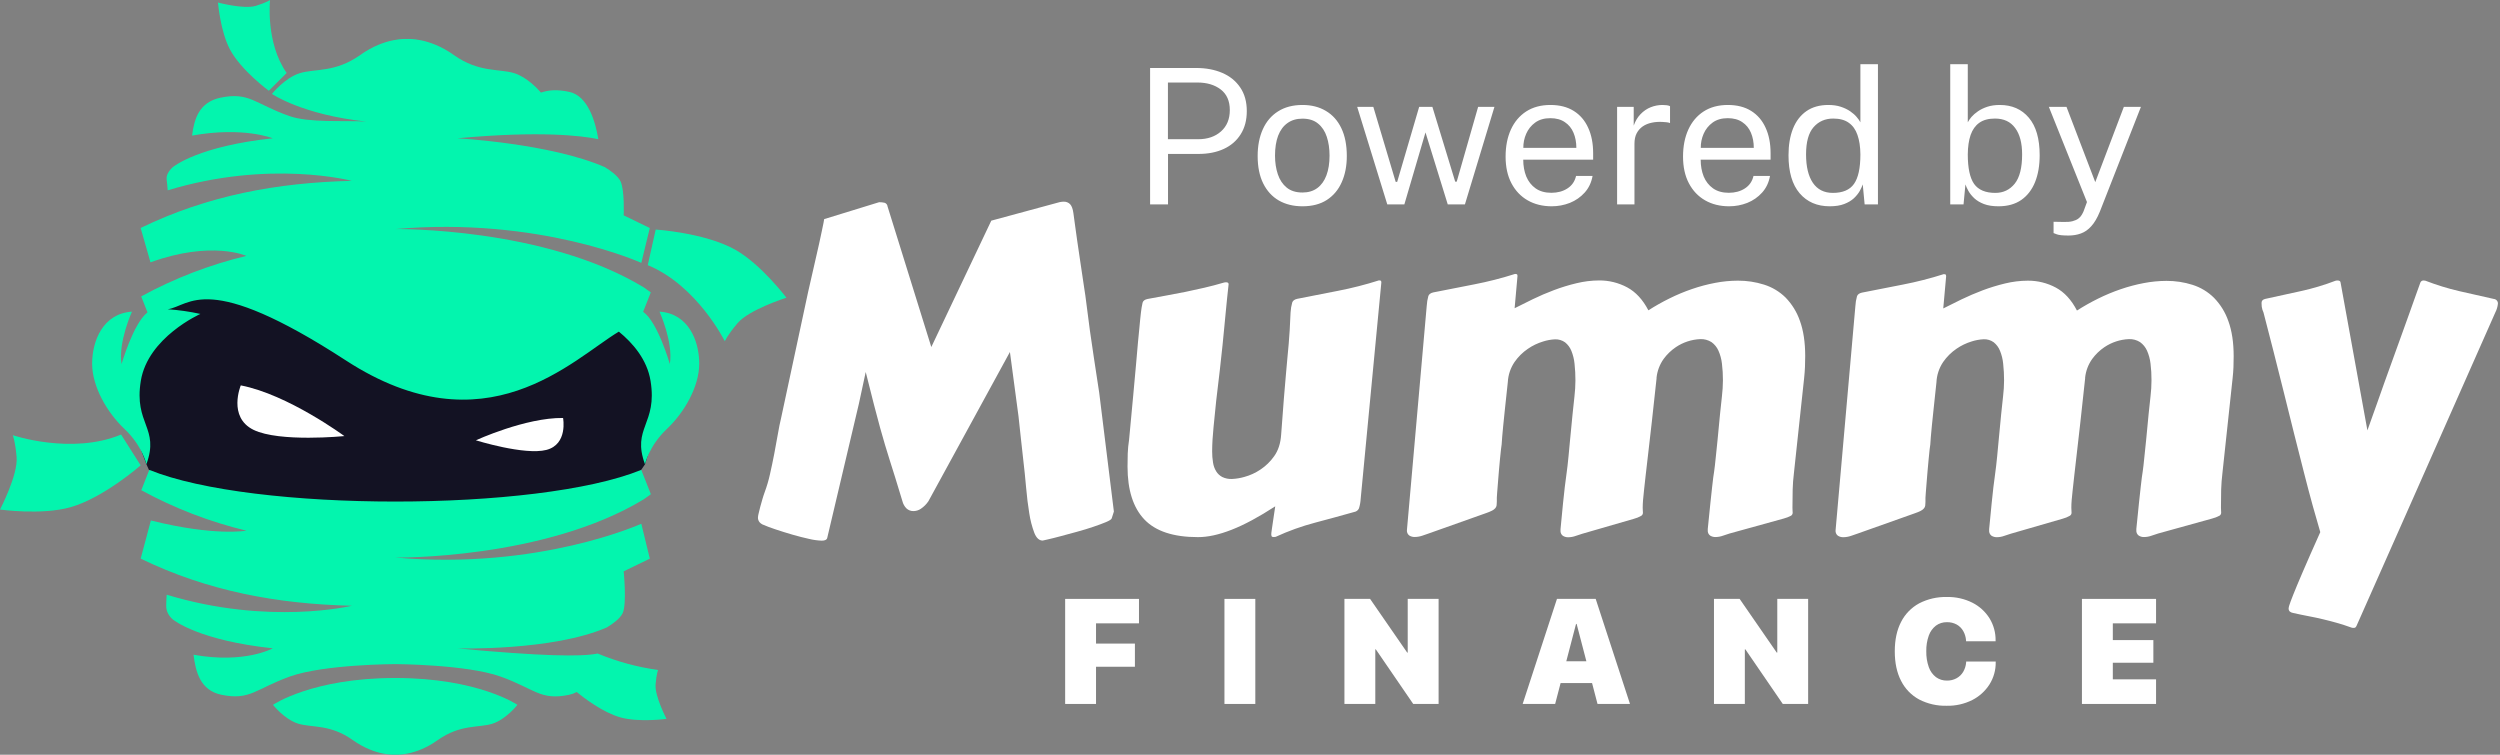
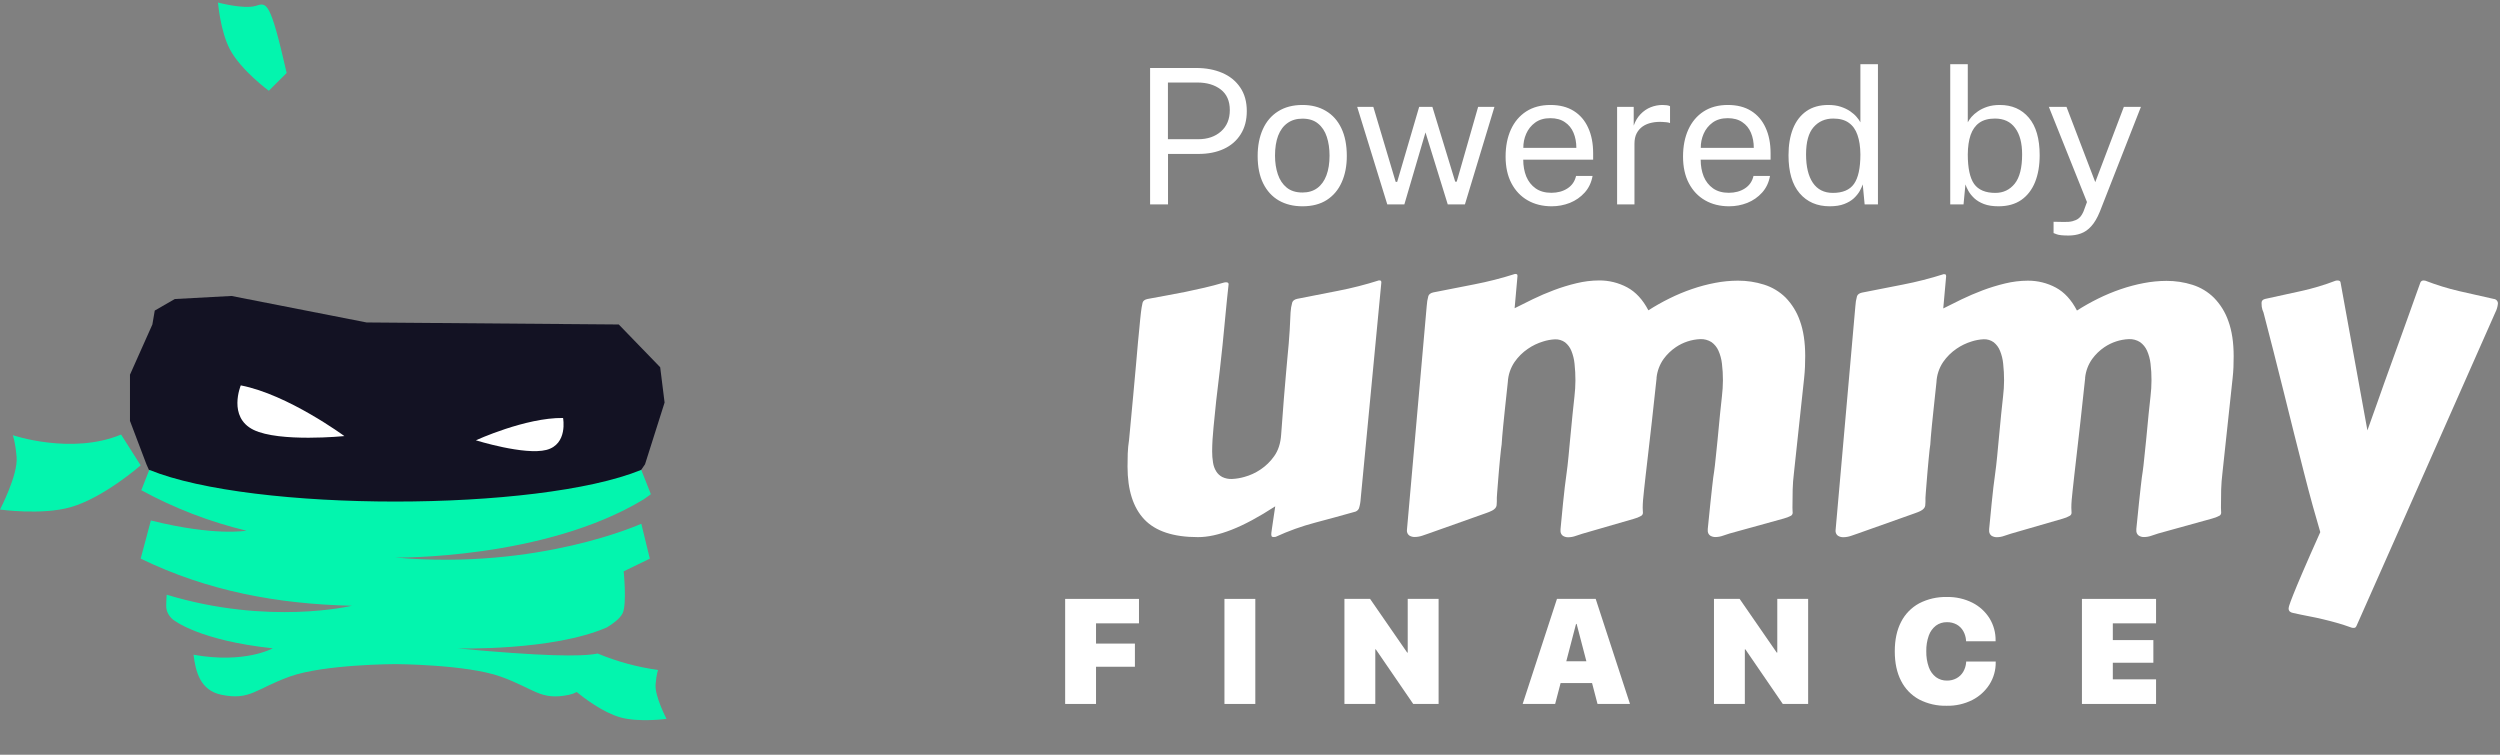
<svg xmlns="http://www.w3.org/2000/svg" width="159" height="48" viewBox="0 0 159 48" fill="none">
  <rect x="0" y="0" width="159" height="48" fill="#808080" stroke="none" />
  <path d="M9.312 29.527L9.562 30.087L16.837 32.705L32.64 32.338L40.412 30.675L40.779 29.884L41.024 29.527L42.268 25.602L41.988 23.357L39.354 20.637L23.314 20.508L14.721 18.823L11.116 19.018L9.842 19.752L9.691 20.637L8.266 23.832V26.769" fill="#131223" />
-   <path d="M17.361 44.828C17.361 44.828 18.086 45.748 18.958 46.022C19.829 46.295 20.99 46.038 22.44 47.07C23.891 48.102 25.136 47.996 25.136 47.996C25.136 47.996 26.379 48.109 27.83 47.077C29.282 46.045 30.442 46.303 31.313 46.029C32.184 45.754 32.909 44.828 32.909 44.828C32.909 44.828 30.423 43.12 25.134 43.12C19.845 43.12 17.361 44.828 17.361 44.828Z" fill="#03F5AE" />
-   <path d="M41.942 19.82C41.942 19.82 42.829 21.755 42.603 23.157C42.603 23.157 41.831 20.469 40.903 19.831L41.391 18.598L40.94 18.275C34.604 14.435 25.136 14.569 25.136 14.569C34.309 13.762 40.787 16.72 40.787 16.72L41.327 14.502L39.665 13.695C39.665 13.695 39.738 12.112 39.464 11.531C39.301 11.189 38.831 10.852 38.472 10.633C35.021 9.119 29.085 8.795 29.085 8.795C34.37 8.306 36.999 8.632 38.053 8.851C37.869 7.738 37.398 6.094 36.2 5.842C35.417 5.677 34.904 5.722 34.404 5.889C34.187 5.637 33.503 4.905 32.712 4.656C31.752 4.353 30.465 4.638 28.861 3.498C27.257 2.357 25.885 2.481 25.885 2.481C25.885 2.481 24.511 2.357 22.91 3.498C21.308 4.638 20.022 4.353 19.06 4.656C18.099 4.96 17.296 5.974 17.296 5.974C17.296 5.974 19.228 7.302 23.297 7.731C21.794 7.649 19.662 7.827 18.388 7.376C16.207 6.602 15.852 5.829 14.014 6.215C12.67 6.503 12.35 7.552 12.216 8.623C15.48 8.036 17.345 8.795 17.345 8.795C12.659 9.295 11.072 10.562 10.977 10.642C10.853 10.752 10.75 10.884 10.672 11.031C10.52 11.354 10.638 11.472 10.665 12.105C17.177 10.127 22.376 11.502 22.376 11.502C17.629 11.612 13.192 12.437 8.945 14.499L9.57 16.684C13.473 15.274 15.668 16.275 15.668 16.275C13.335 16.836 11.087 17.702 8.981 18.851L9.381 19.87C8.476 20.565 7.731 23.16 7.731 23.16C7.506 21.758 8.393 19.822 8.393 19.822C6.554 19.936 5.86 21.677 5.86 23.128C5.86 24.58 6.796 26.224 7.925 27.289C9.054 28.353 9.31 29.527 9.31 29.527C10.166 27.188 8.504 26.995 8.956 24.222C9.408 21.448 12.746 19.966 12.746 19.966C12.061 19.816 11.366 19.716 10.666 19.669C12.106 19.454 13.108 17.149 22.003 22.927C30.899 28.704 36.408 22.86 39.359 21.091C40.236 21.808 41.156 22.86 41.375 24.224C41.827 26.997 40.165 27.19 41.021 29.529C41.021 29.529 41.278 28.351 42.407 27.288C43.536 26.224 44.471 24.579 44.471 23.127C44.471 21.676 43.78 19.933 41.942 19.82Z" fill="#03F5AE" />
-   <path d="M46.748 15.875C44.838 14.805 41.703 14.599 41.703 14.599L41.198 16.863C44.35 18.164 46.099 21.705 46.099 21.705C46.099 21.705 46.239 21.343 46.915 20.546C47.651 19.682 50.016 18.935 50.016 18.935C50.016 18.935 48.403 16.799 46.748 15.875Z" fill="#03F5AE" />
  <path d="M41.695 43.529C41.751 42.843 41.854 42.61 41.854 42.61C40.533 42.429 39.242 42.078 38.012 41.565C36.956 41.784 34.374 41.729 29.085 41.239C29.085 41.239 35.159 41.414 38.61 39.896C38.969 39.677 39.439 39.34 39.602 38.997C39.876 38.416 39.666 36.337 39.666 36.337L41.328 35.53L40.787 33.309C40.787 33.309 34.309 36.268 25.14 35.461C25.14 35.461 34.611 35.595 40.945 31.754L41.396 31.432L40.783 29.884C34.205 32.571 16.075 32.571 9.496 29.884L8.986 31.176C11.091 32.325 13.339 33.191 15.672 33.751C15.672 33.751 13.666 34.122 9.596 33.101L8.948 35.528C13.196 37.591 17.633 38.415 22.38 38.526C22.38 38.526 17.111 39.801 10.6 37.823C10.573 38.458 10.523 38.674 10.674 38.995C10.751 39.143 10.854 39.275 10.979 39.386C11.075 39.465 12.66 40.73 17.347 41.233C17.347 41.233 15.57 42.228 12.309 41.641C12.442 42.713 12.728 43.902 14.073 44.185C15.912 44.569 16.267 43.801 18.444 43.024C20.621 42.246 25.136 42.237 25.136 42.237C25.136 42.237 29.652 42.253 31.828 43.027C34.004 43.801 34.359 44.575 36.199 44.188C36.366 44.153 36.528 44.093 36.679 44.013C37.117 44.372 38.336 45.31 39.448 45.623C40.648 45.961 42.389 45.719 42.389 45.719C42.389 45.719 41.634 44.274 41.695 43.529Z" fill="#03F5AE" />
  <path d="M7.701 27.638C4.553 28.947 0.812 27.678 0.812 27.678C0.812 27.678 0.969 28.03 1.056 29.075C1.152 30.208 0 32.408 0 32.408C0 32.408 2.648 32.776 4.474 32.261C6.586 31.667 8.945 29.596 8.945 29.596L7.701 27.638Z" fill="#03F5AE" />
-   <path d="M17.097 5.772L18.231 4.64C16.878 2.713 17.175 0 17.175 0C17.175 0 16.959 0.159 16.27 0.372C15.519 0.605 13.864 0.161 13.864 0.161C13.864 0.161 14.013 2.002 14.632 3.157C15.346 4.49 17.097 5.772 17.097 5.772Z" fill="#03F5AE" />
+   <path d="M17.097 5.772L18.231 4.64C17.175 0 16.959 0.159 16.27 0.372C15.519 0.605 13.864 0.161 13.864 0.161C13.864 0.161 14.013 2.002 14.632 3.157C15.346 4.49 17.097 5.772 17.097 5.772Z" fill="#03F5AE" />
  <path fill-rule="evenodd" clip-rule="evenodd" d="M15.314 24.51C15.314 24.51 14.473 26.526 16.12 27.336C17.766 28.146 21.904 27.735 21.904 27.735C21.904 27.735 18.317 25.091 15.314 24.51Z" fill="white" />
  <path fill-rule="evenodd" clip-rule="evenodd" d="M35.811 26.583C35.811 26.583 36.134 28.26 34.748 28.615C33.361 28.971 30.265 28.003 30.265 28.003C30.265 28.003 33.425 26.552 35.812 26.583H35.811Z" fill="white" />
-   <path d="M67.401 12.854C67.448 12.845 67.497 12.838 67.535 12.833C67.574 12.829 67.614 12.827 67.653 12.827C67.728 12.823 67.803 12.836 67.873 12.864C67.943 12.891 68.006 12.933 68.059 12.987C68.161 13.095 68.231 13.283 68.268 13.553C68.287 13.722 68.319 13.957 68.364 14.259C68.406 14.562 68.453 14.897 68.504 15.266C68.554 15.634 68.611 16.014 68.671 16.404C68.732 16.795 68.786 17.157 68.832 17.488C68.878 17.819 68.921 18.103 68.959 18.34C68.996 18.578 69.019 18.73 69.028 18.794C69.233 20.444 69.415 21.768 69.573 22.765C69.731 23.762 69.843 24.498 69.909 24.973L70.843 32.535L70.704 32.969C70.684 33.033 70.563 33.112 70.34 33.206C70.116 33.302 69.845 33.398 69.53 33.506C69.214 33.615 68.867 33.718 68.495 33.821C68.122 33.924 67.777 34.013 67.461 34.101C67.145 34.188 66.875 34.252 66.656 34.303C66.438 34.354 66.323 34.38 66.315 34.38C66.091 34.38 65.914 34.217 65.783 33.891C65.632 33.488 65.525 33.069 65.461 32.643C65.378 32.14 65.311 31.59 65.259 30.993C65.207 30.396 65.148 29.824 65.083 29.278C65.028 28.822 64.976 28.361 64.93 27.895C64.883 27.429 64.834 26.953 64.776 26.469L64.231 22.387L59.047 31.878C58.92 32.068 58.757 32.231 58.567 32.358C58.434 32.448 58.279 32.499 58.119 32.505C58.031 32.51 57.943 32.496 57.86 32.465C57.777 32.434 57.702 32.386 57.639 32.324C57.52 32.198 57.436 32.044 57.394 31.876C57.218 31.289 57.066 30.793 56.94 30.388C56.814 29.983 56.697 29.613 56.59 29.278C56.482 28.942 56.382 28.616 56.289 28.3C56.197 27.983 56.092 27.617 55.974 27.203C55.858 26.788 55.728 26.299 55.584 25.735C55.44 25.171 55.265 24.479 55.06 23.659L54.626 25.675L52.61 34.219C52.582 34.33 52.466 34.386 52.261 34.386C51.99 34.376 51.721 34.338 51.457 34.274C51.117 34.199 50.763 34.109 50.394 34.002C50.026 33.895 49.667 33.783 49.318 33.666C49.036 33.575 48.759 33.471 48.487 33.352C48.421 33.319 48.362 33.273 48.312 33.218C48.274 33.173 48.245 33.121 48.227 33.065C48.208 33.008 48.202 32.949 48.207 32.89C48.214 32.81 48.228 32.731 48.249 32.653C48.277 32.532 48.312 32.39 48.354 32.227C48.395 32.064 48.443 31.898 48.494 31.73C48.545 31.564 48.59 31.414 48.641 31.283C48.776 30.918 48.885 30.545 48.969 30.165C49.067 29.735 49.158 29.302 49.242 28.865C49.325 28.426 49.403 28.008 49.472 27.607C49.541 27.205 49.609 26.87 49.675 26.601L51.395 18.577L51.911 16.313C51.975 16.024 52.039 15.743 52.103 15.467C52.164 15.192 52.217 14.943 52.263 14.719C52.309 14.494 52.348 14.314 52.376 14.174C52.404 14.035 52.417 13.956 52.417 13.936L55.912 12.86C56.027 12.859 56.142 12.87 56.255 12.895C56.306 12.909 56.352 12.939 56.387 12.981C56.421 13.022 56.442 13.073 56.447 13.126L59.231 22.072L63.046 14.034L67.401 12.854Z" fill="white" />
  <path d="M86.542 31.697C86.531 31.912 86.494 32.126 86.43 32.332C86.403 32.394 86.36 32.447 86.307 32.487C86.253 32.527 86.19 32.553 86.123 32.563C85.33 32.787 84.503 33.013 83.642 33.241C82.781 33.468 81.941 33.77 81.133 34.143C81.092 34.153 81.049 34.157 81.007 34.156C80.932 34.156 80.888 34.138 80.874 34.1C80.86 34.06 80.853 34.017 80.853 33.975C80.853 33.956 80.853 33.924 80.86 33.879C80.867 33.834 80.876 33.746 80.895 33.62C80.915 33.495 80.94 33.32 80.972 33.096C81.005 32.873 81.049 32.574 81.105 32.202C80.062 32.881 79.137 33.378 78.33 33.693C77.523 34.009 76.808 34.165 76.184 34.161C74.627 34.161 73.493 33.786 72.78 33.036C72.068 32.286 71.712 31.166 71.711 29.676C71.711 29.407 71.715 29.13 71.724 28.845C71.735 28.552 71.763 28.261 71.809 27.971C71.911 26.871 72 25.928 72.074 25.14C72.148 24.353 72.209 23.685 72.256 23.134C72.302 22.585 72.342 22.136 72.374 21.785C72.407 21.436 72.436 21.145 72.459 20.912C72.482 20.679 72.501 20.486 72.514 20.336C72.528 20.186 72.545 20.031 72.563 19.882C72.586 19.67 72.621 19.46 72.668 19.252C72.701 19.131 72.805 19.053 72.983 19.015C73.421 18.931 73.837 18.854 74.231 18.785C74.625 18.716 75.016 18.641 75.405 18.561C75.789 18.481 76.183 18.395 76.586 18.302C76.99 18.209 77.414 18.098 77.858 17.967C77.877 17.967 77.896 17.964 77.914 17.959C77.932 17.955 77.951 17.953 77.97 17.953C78.082 17.953 78.138 17.99 78.138 18.065V18.093C78.1 18.409 78.068 18.708 78.042 18.987C78.015 19.267 77.988 19.553 77.958 19.846C77.931 20.14 77.9 20.455 77.867 20.79C77.834 21.125 77.796 21.511 77.754 21.947C77.708 22.389 77.651 22.9 77.587 23.483C77.522 24.065 77.442 24.731 77.349 25.498C77.293 26.058 77.237 26.615 77.181 27.169C77.124 27.723 77.095 28.234 77.093 28.702C77.091 28.943 77.11 29.184 77.149 29.422C77.178 29.62 77.247 29.81 77.352 29.981C77.446 30.132 77.578 30.255 77.735 30.337C77.927 30.429 78.138 30.472 78.351 30.463C78.621 30.451 78.888 30.407 79.147 30.331C79.505 30.233 79.845 30.078 80.153 29.872C80.501 29.642 80.802 29.349 81.041 29.008C81.297 28.649 81.444 28.195 81.481 27.645C81.545 26.722 81.603 25.951 81.656 25.331C81.708 24.712 81.753 24.19 81.789 23.766C81.826 23.341 81.858 22.985 81.885 22.697C81.913 22.409 81.938 22.13 81.962 21.865C81.986 21.6 82.006 21.315 82.024 21.012C82.043 20.709 82.062 20.329 82.08 19.873C82.092 19.658 82.127 19.445 82.186 19.237C82.227 19.121 82.331 19.044 82.5 19.006C83.347 18.839 84.214 18.669 85.1 18.496C85.979 18.325 86.847 18.104 87.7 17.832C87.774 17.832 87.819 17.844 87.832 17.867C87.848 17.899 87.855 17.936 87.853 17.972L86.542 31.697Z" fill="white" />
  <path d="M109.998 33.932C109.895 33.961 109.76 34.005 109.592 34.066C109.435 34.124 109.27 34.155 109.103 34.156C108.982 34.159 108.863 34.125 108.76 34.06C108.709 34.021 108.669 33.97 108.643 33.911C108.618 33.852 108.607 33.788 108.614 33.724V33.641C108.678 32.96 108.734 32.408 108.782 31.984C108.828 31.559 108.865 31.216 108.893 30.957C108.921 30.697 108.944 30.498 108.963 30.362C108.982 30.227 109 30.101 109.019 29.985C109.037 29.869 109.054 29.74 109.068 29.601C109.081 29.462 109.103 29.264 109.131 29.008C109.159 28.752 109.193 28.411 109.236 27.988C109.278 27.564 109.332 27.006 109.396 26.317C109.433 25.944 109.473 25.574 109.515 25.206C109.555 24.869 109.576 24.531 109.578 24.192C109.58 23.835 109.559 23.477 109.515 23.123C109.483 22.838 109.408 22.56 109.291 22.298C109.195 22.083 109.044 21.897 108.852 21.759C108.639 21.624 108.39 21.557 108.138 21.568C107.584 21.591 107.047 21.768 106.587 22.077C106.284 22.282 106.019 22.537 105.804 22.832C105.557 23.181 105.403 23.588 105.357 24.014V24.069C105.245 25.131 105.145 26.052 105.056 26.83C104.967 27.608 104.89 28.276 104.826 28.835C104.762 29.395 104.708 29.861 104.664 30.234C104.623 30.606 104.588 30.921 104.56 31.177C104.532 31.434 104.511 31.645 104.497 31.813C104.484 31.981 104.476 32.139 104.476 32.288C104.476 32.363 104.476 32.426 104.483 32.48C104.49 32.534 104.49 32.576 104.49 32.612C104.49 32.651 104.48 32.688 104.462 32.722C104.444 32.755 104.417 32.784 104.385 32.804C104.238 32.889 104.081 32.954 103.917 32.996L100.632 33.947C100.53 33.976 100.395 34.02 100.227 34.08C100.07 34.138 99.905 34.169 99.738 34.17C99.617 34.173 99.498 34.14 99.395 34.075C99.344 34.036 99.304 33.984 99.278 33.926C99.252 33.867 99.242 33.802 99.249 33.739V33.655C99.313 32.975 99.366 32.422 99.409 31.998C99.451 31.574 99.489 31.23 99.521 30.971C99.554 30.712 99.579 30.512 99.598 30.377C99.617 30.241 99.632 30.116 99.647 30C99.661 29.883 99.677 29.755 99.696 29.616C99.715 29.476 99.735 29.279 99.758 29.022C99.781 28.766 99.815 28.425 99.854 28.002C99.894 27.579 99.95 27.021 100.016 26.332C100.052 25.959 100.092 25.588 100.135 25.22C100.174 24.884 100.195 24.545 100.197 24.206C100.199 23.849 100.18 23.492 100.141 23.137C100.114 22.854 100.045 22.576 99.939 22.312C99.854 22.102 99.717 21.917 99.54 21.774C99.354 21.64 99.127 21.572 98.897 21.582C98.638 21.594 98.382 21.641 98.135 21.721C97.793 21.825 97.469 21.98 97.175 22.183C96.841 22.409 96.551 22.696 96.322 23.029C96.067 23.407 95.92 23.847 95.897 24.302C95.822 24.992 95.761 25.558 95.715 26C95.668 26.443 95.632 26.807 95.603 27.091C95.574 27.375 95.554 27.604 95.54 27.775C95.527 27.947 95.514 28.108 95.506 28.255C95.496 28.293 95.482 28.398 95.464 28.57C95.445 28.742 95.423 28.948 95.4 29.186C95.377 29.424 95.354 29.679 95.33 29.953C95.306 30.228 95.286 30.484 95.268 30.721C95.249 30.959 95.232 31.164 95.219 31.336C95.205 31.508 95.198 31.613 95.198 31.651V31.902C95.198 31.982 95.194 32.061 95.184 32.14C95.174 32.208 95.145 32.27 95.1 32.322C95.043 32.385 94.974 32.438 94.897 32.475C94.778 32.535 94.654 32.587 94.527 32.629L90.865 33.929C90.762 33.966 90.627 34.013 90.46 34.069C90.302 34.123 90.136 34.151 89.97 34.152C89.849 34.155 89.729 34.121 89.627 34.056C89.576 34.017 89.536 33.966 89.51 33.907C89.484 33.849 89.474 33.784 89.48 33.72L90.739 19.462C90.751 19.247 90.786 19.034 90.843 18.827C90.886 18.711 90.99 18.635 91.158 18.597C92.006 18.429 92.873 18.259 93.758 18.086C94.637 17.916 95.505 17.694 96.358 17.422C96.432 17.422 96.476 17.434 96.491 17.457C96.507 17.489 96.514 17.526 96.512 17.562L96.33 19.603C96.675 19.426 97.061 19.234 97.49 19.027C97.919 18.819 98.367 18.627 98.834 18.451C99.304 18.274 99.785 18.127 100.274 18.011C100.743 17.897 101.224 17.838 101.707 17.836C102.328 17.831 102.941 17.983 103.489 18.276C104.034 18.57 104.483 19.057 104.837 19.737C105.268 19.461 105.714 19.209 106.173 18.983C106.639 18.751 107.12 18.55 107.612 18.382C108.094 18.215 108.587 18.085 109.087 17.99C109.561 17.898 110.043 17.852 110.527 17.85C111.091 17.847 111.652 17.931 112.19 18.101C112.705 18.262 113.174 18.542 113.559 18.92C113.971 19.343 114.283 19.851 114.475 20.409C114.698 21.019 114.81 21.763 114.811 22.639C114.811 22.862 114.806 23.093 114.797 23.331C114.787 23.569 114.768 23.814 114.741 24.064L114.098 30.047C114.05 30.438 114.022 30.799 114.014 31.13C114.006 31.461 114.001 31.845 114 32.282C114 32.357 114 32.42 114.006 32.474C114.013 32.528 114.014 32.57 114.014 32.607C114.015 32.645 114.005 32.683 113.987 32.716C113.969 32.75 113.942 32.778 113.91 32.799C113.761 32.877 113.604 32.938 113.441 32.98L109.998 33.932Z" fill="white" />
  <path d="M137.255 33.932C137.152 33.961 137.018 34.005 136.85 34.066C136.693 34.124 136.527 34.155 136.36 34.156C136.239 34.159 136.12 34.126 136.018 34.06C135.967 34.021 135.927 33.97 135.901 33.911C135.875 33.852 135.865 33.788 135.871 33.724V33.641C135.935 32.96 135.991 32.408 136.039 31.984C136.086 31.559 136.123 31.216 136.151 30.957C136.179 30.697 136.202 30.498 136.221 30.362C136.24 30.227 136.257 30.101 136.277 29.985C136.296 29.869 136.311 29.74 136.326 29.601C136.34 29.462 136.36 29.264 136.388 29.008C136.416 28.752 136.451 28.411 136.494 27.988C136.536 27.564 136.59 27.006 136.654 26.317C136.692 25.944 136.731 25.574 136.773 25.206C136.813 24.869 136.834 24.531 136.835 24.192C136.838 23.835 136.817 23.477 136.773 23.123C136.741 22.838 136.665 22.56 136.549 22.298C136.452 22.083 136.3 21.897 136.109 21.759C135.897 21.624 135.648 21.557 135.396 21.568C134.842 21.591 134.305 21.768 133.844 22.077C133.541 22.281 133.277 22.537 133.062 22.832C132.814 23.181 132.66 23.588 132.614 24.014V24.069C132.502 25.131 132.402 26.052 132.314 26.83C132.226 27.608 132.15 28.275 132.086 28.83C132.022 29.39 131.969 29.857 131.926 30.229C131.883 30.601 131.848 30.916 131.822 31.173C131.794 31.429 131.773 31.64 131.758 31.808C131.744 31.976 131.737 32.135 131.737 32.283C131.737 32.358 131.737 32.422 131.745 32.475C131.752 32.529 131.751 32.571 131.751 32.608C131.751 32.646 131.742 32.684 131.724 32.717C131.705 32.751 131.679 32.779 131.647 32.8C131.5 32.885 131.343 32.949 131.178 32.992L127.894 33.942C127.791 33.971 127.656 34.015 127.488 34.075C127.332 34.134 127.166 34.164 126.999 34.166C126.878 34.168 126.758 34.135 126.656 34.07C126.605 34.031 126.565 33.979 126.54 33.921C126.514 33.862 126.504 33.797 126.51 33.734V33.65C126.574 32.97 126.628 32.418 126.671 31.993C126.713 31.569 126.749 31.225 126.782 30.966C126.815 30.707 126.84 30.507 126.86 30.372C126.879 30.237 126.894 30.111 126.908 29.995C126.921 29.879 126.938 29.75 126.957 29.611C126.975 29.472 126.997 29.274 127.02 29.018C127.043 28.761 127.076 28.421 127.116 27.997C127.156 27.574 127.212 27.016 127.276 26.327C127.314 25.954 127.354 25.583 127.395 25.215C127.436 24.879 127.457 24.54 127.459 24.202C127.46 23.844 127.441 23.487 127.402 23.132C127.375 22.849 127.307 22.571 127.199 22.308C127.115 22.097 126.978 21.912 126.801 21.769C126.615 21.634 126.388 21.567 126.158 21.577C125.899 21.59 125.643 21.636 125.397 21.716C125.055 21.82 124.731 21.976 124.437 22.178C124.103 22.405 123.814 22.692 123.584 23.024C123.326 23.407 123.178 23.855 123.158 24.317C123.083 25.006 123.023 25.572 122.977 26.015C122.931 26.458 122.893 26.821 122.864 27.105C122.837 27.39 122.816 27.618 122.801 27.79C122.788 27.963 122.776 28.123 122.767 28.27C122.757 28.307 122.744 28.413 122.724 28.585C122.705 28.756 122.685 28.962 122.662 29.2C122.639 29.438 122.615 29.693 122.592 29.968C122.569 30.242 122.548 30.499 122.529 30.736C122.511 30.973 122.494 31.178 122.48 31.35C122.467 31.522 122.459 31.628 122.459 31.665V31.916C122.46 31.996 122.455 32.076 122.445 32.155C122.435 32.222 122.406 32.285 122.361 32.336C122.304 32.4 122.236 32.452 122.159 32.49C122.039 32.549 121.915 32.601 121.788 32.643L118.126 33.943C118.024 33.98 117.888 34.027 117.72 34.083C117.563 34.137 117.398 34.165 117.232 34.167C117.11 34.169 116.991 34.136 116.889 34.071C116.838 34.032 116.797 33.981 116.772 33.922C116.746 33.863 116.736 33.798 116.742 33.735L118.001 19.477C118.012 19.262 118.047 19.049 118.105 18.841C118.147 18.725 118.252 18.648 118.419 18.611C119.268 18.443 120.134 18.273 121.019 18.1C121.898 17.93 122.766 17.708 123.619 17.436C123.694 17.436 123.738 17.448 123.752 17.472C123.768 17.504 123.775 17.54 123.774 17.576L123.591 19.617C123.935 19.44 124.322 19.248 124.752 19.041C125.181 18.834 125.629 18.642 126.096 18.465C126.566 18.288 127.047 18.142 127.535 18.025C128.004 17.912 128.485 17.853 128.968 17.851C129.589 17.846 130.202 17.997 130.75 18.29C131.296 18.584 131.743 19.071 132.094 19.751C132.525 19.475 132.971 19.223 133.429 18.997C133.896 18.765 134.377 18.565 134.869 18.396C135.351 18.23 135.844 18.099 136.345 18.004C136.819 17.913 137.301 17.866 137.785 17.864C138.349 17.861 138.909 17.946 139.447 18.116C139.96 18.279 140.428 18.561 140.81 18.94C141.222 19.363 141.535 19.871 141.726 20.429C141.949 21.04 142.061 21.783 142.061 22.659C142.061 22.882 142.057 23.113 142.048 23.351C142.038 23.588 142.02 23.831 141.991 24.084L141.351 30.046C141.304 30.437 141.276 30.799 141.266 31.129C141.257 31.46 141.252 31.844 141.253 32.281C141.253 32.356 141.253 32.419 141.26 32.473C141.266 32.527 141.266 32.569 141.266 32.606C141.267 32.644 141.258 32.682 141.239 32.716C141.221 32.749 141.194 32.778 141.162 32.798C141.013 32.877 140.856 32.938 140.693 32.979L137.255 33.932Z" fill="white" />
  <path d="M149.876 39.803C149.86 39.838 149.839 39.871 149.813 39.899C149.78 39.925 149.737 39.938 149.694 39.934C149.652 39.935 149.61 39.931 149.569 39.92C149.233 39.798 148.916 39.697 148.618 39.612C148.321 39.528 148.024 39.452 147.73 39.382C147.437 39.312 147.136 39.246 146.829 39.19C146.522 39.133 146.195 39.062 145.851 38.987C145.772 38.975 145.697 38.944 145.634 38.896C145.606 38.868 145.584 38.834 145.571 38.797C145.557 38.76 145.553 38.72 145.557 38.68C145.566 38.611 145.583 38.543 145.606 38.478C145.639 38.37 145.719 38.151 145.851 37.82C145.982 37.489 146.181 37.01 146.452 36.38C146.722 35.75 147.094 34.906 147.57 33.843C147.43 33.377 147.27 32.818 147.09 32.166C146.91 31.514 146.722 30.801 146.525 30.027C146.324 29.254 146.116 28.437 145.903 27.575C145.689 26.713 145.472 25.841 145.253 24.961C145.034 24.08 144.815 23.208 144.595 22.347C144.376 21.486 144.164 20.663 143.96 19.88C143.904 19.763 143.866 19.638 143.847 19.509C143.838 19.413 143.834 19.33 143.834 19.265C143.834 19.134 143.908 19.051 144.058 19.013C144.784 18.855 145.539 18.69 146.322 18.517C147.079 18.352 147.822 18.13 148.544 17.853C148.585 17.842 148.628 17.838 148.67 17.839C148.791 17.839 148.856 17.885 148.862 17.978L150.567 27.372C150.605 27.259 150.677 27.057 150.784 26.764C150.891 26.471 151.016 26.119 151.161 25.708C151.306 25.297 151.466 24.845 151.641 24.351C151.816 23.857 151.997 23.354 152.185 22.842C152.372 22.33 152.556 21.82 152.738 21.311C152.921 20.802 153.091 20.329 153.248 19.892C153.407 19.455 153.544 19.068 153.661 18.733C153.777 18.397 153.867 18.145 153.933 17.977C153.948 17.934 153.976 17.897 154.014 17.872C154.052 17.847 154.097 17.835 154.143 17.838C154.161 17.837 154.18 17.839 154.198 17.845C154.216 17.851 154.235 17.853 154.254 17.852C154.955 18.123 155.675 18.345 156.407 18.516C157.144 18.689 157.875 18.854 158.602 19.012C158.677 19.018 158.748 19.053 158.798 19.111C158.848 19.168 158.873 19.243 158.867 19.319C158.846 19.515 158.79 19.704 158.699 19.879L152.94 32.892L149.876 39.803Z" fill="white" />
  <path d="M67.744 38.09H72.439V39.645H69.707V40.932H72.18V42.405H69.707V44.771H67.744V38.09Z" fill="white" />
  <path d="M77.875 38.09H79.838V44.771H77.875V38.09Z" fill="white" />
  <path d="M85.506 38.09H87.138L90.017 42.257L88.73 41.506H89.531V38.09H91.495V44.771H89.881L86.987 40.547L88.269 41.298H87.469V44.771H85.506V38.09Z" fill="white" />
  <path d="M99.023 38.09H100.875V39.682H100.236L98.908 44.77H96.842L99.023 38.09ZM98.621 42.058H101.889L102.297 43.442H98.213L98.621 42.058ZM100.274 39.682V38.09H101.486L103.667 44.771H101.602L100.274 39.682Z" fill="white" />
  <path d="M109.009 38.09H110.641L113.52 42.257L112.233 41.506H113.035V38.09H114.998V44.771H113.385L110.491 40.547L111.773 41.298H110.972V44.771H109.009V38.09Z" fill="white" />
  <path d="M122.052 44.484C121.56 44.216 121.161 43.804 120.909 43.303C120.642 42.788 120.508 42.163 120.508 41.429V41.424C120.508 40.689 120.642 40.064 120.911 39.55C121.165 39.051 121.565 38.642 122.057 38.374C122.601 38.093 123.207 37.954 123.819 37.969C124.384 37.956 124.945 38.081 125.45 38.335C125.896 38.561 126.271 38.905 126.536 39.328C126.796 39.754 126.929 40.245 126.92 40.743V40.785H125.041V40.729C125.026 40.52 124.965 40.316 124.862 40.134C124.764 39.962 124.622 39.82 124.45 39.722C124.258 39.617 124.041 39.565 123.822 39.571C123.573 39.566 123.328 39.642 123.126 39.789C122.918 39.951 122.76 40.17 122.672 40.419C122.558 40.74 122.504 41.079 122.512 41.419C122.504 41.763 122.558 42.106 122.672 42.431C122.759 42.683 122.918 42.904 123.128 43.067C123.331 43.214 123.577 43.291 123.827 43.285C124.037 43.289 124.244 43.24 124.429 43.141C124.605 43.047 124.752 42.907 124.855 42.736C124.966 42.55 125.032 42.339 125.047 42.123V42.072H126.927V42.123C126.934 42.62 126.796 43.109 126.531 43.53C126.261 43.952 125.883 44.295 125.436 44.522C124.933 44.774 124.377 44.899 123.815 44.887C123.203 44.904 122.596 44.765 122.052 44.484Z" fill="white" />
  <path d="M132.411 38.09H137.125V39.645H134.375V40.71H136.954V42.15H134.375V43.206H137.125V44.771H132.411V38.09Z" fill="white" />
  <path d="M73.146 13V4.324H76.08C76.7 4.324 77.252 4.428 77.736 4.636C78.22 4.844 78.6 5.152 78.876 5.56C79.156 5.968 79.296 6.47 79.296 7.066C79.296 7.642 79.166 8.134 78.906 8.542C78.65 8.95 78.292 9.26 77.832 9.472C77.372 9.684 76.838 9.79 76.23 9.79H74.286V13H73.146ZM74.28 8.854H76.206C76.802 8.854 77.286 8.688 77.658 8.356C78.03 8.024 78.216 7.572 78.216 7C78.216 6.424 78.024 5.988 77.64 5.692C77.256 5.396 76.76 5.248 76.152 5.248H74.28V8.854ZM82.837 13.12C82.265 13.12 81.765 12.998 81.337 12.754C80.909 12.506 80.577 12.144 80.341 11.668C80.105 11.192 79.987 10.61 79.987 9.922C79.987 9.274 80.097 8.706 80.317 8.218C80.537 7.73 80.859 7.352 81.283 7.084C81.711 6.812 82.229 6.676 82.837 6.676C83.409 6.676 83.905 6.802 84.325 7.054C84.749 7.302 85.077 7.668 85.309 8.152C85.541 8.636 85.657 9.226 85.657 9.922C85.657 10.554 85.549 11.11 85.333 11.59C85.121 12.07 84.805 12.446 84.385 12.718C83.969 12.986 83.453 13.12 82.837 13.12ZM82.837 12.244C83.209 12.244 83.523 12.15 83.779 11.962C84.035 11.774 84.229 11.504 84.361 11.152C84.493 10.8 84.559 10.382 84.559 9.898C84.559 9.454 84.501 9.056 84.385 8.704C84.269 8.348 84.083 8.066 83.827 7.858C83.575 7.65 83.245 7.546 82.837 7.546C82.461 7.546 82.143 7.64 81.883 7.828C81.623 8.012 81.425 8.28 81.289 8.632C81.157 8.984 81.091 9.406 81.091 9.898C81.091 10.334 81.151 10.73 81.271 11.086C81.391 11.442 81.579 11.724 81.835 11.932C82.091 12.14 82.425 12.244 82.837 12.244ZM95.047 6.796L93.169 13H92.077L90.661 8.422L89.317 13H88.231L86.317 6.796H87.343L88.765 11.566H88.861L90.259 6.796H91.099L92.551 11.554H92.647L94.009 6.796H95.047ZM96.878 10.156C96.878 10.548 96.942 10.904 97.07 11.224C97.202 11.54 97.4 11.792 97.664 11.98C97.932 12.168 98.266 12.262 98.666 12.262C99.062 12.262 99.402 12.17 99.686 11.986C99.974 11.802 100.158 11.536 100.238 11.188H101.288C101.212 11.608 101.044 11.962 100.784 12.25C100.524 12.538 100.21 12.756 99.842 12.904C99.474 13.048 99.09 13.12 98.69 13.12C98.11 13.12 97.6 12.994 97.16 12.742C96.72 12.49 96.376 12.128 96.128 11.656C95.88 11.184 95.756 10.618 95.756 9.958C95.756 9.306 95.868 8.734 96.092 8.242C96.316 7.75 96.64 7.366 97.064 7.09C97.492 6.814 98.006 6.676 98.606 6.676C99.19 6.676 99.684 6.802 100.088 7.054C100.492 7.306 100.798 7.662 101.006 8.122C101.218 8.578 101.324 9.12 101.324 9.748V10.156H96.878ZM96.884 9.406H100.256C100.256 9.05 100.196 8.73 100.076 8.446C99.956 8.158 99.772 7.932 99.524 7.768C99.28 7.6 98.972 7.516 98.6 7.516C98.212 7.516 97.89 7.61 97.634 7.798C97.382 7.982 97.192 8.22 97.064 8.512C96.94 8.8 96.88 9.098 96.884 9.406ZM102.848 13V6.796H103.904V7.99C104.008 7.694 104.154 7.45 104.342 7.258C104.53 7.062 104.744 6.916 104.984 6.82C105.228 6.724 105.48 6.676 105.74 6.676C105.832 6.676 105.922 6.682 106.01 6.694C106.098 6.706 106.166 6.726 106.214 6.754V7.828C106.154 7.8 106.076 7.782 105.98 7.774C105.888 7.762 105.81 7.756 105.746 7.756C105.498 7.74 105.266 7.756 105.05 7.804C104.834 7.848 104.644 7.926 104.48 8.038C104.316 8.15 104.186 8.298 104.09 8.482C103.998 8.662 103.952 8.882 103.952 9.142V13H102.848ZM108.163 10.156C108.163 10.548 108.227 10.904 108.355 11.224C108.487 11.54 108.685 11.792 108.949 11.98C109.217 12.168 109.551 12.262 109.951 12.262C110.347 12.262 110.687 12.17 110.971 11.986C111.259 11.802 111.443 11.536 111.523 11.188H112.573C112.497 11.608 112.329 11.962 112.069 12.25C111.809 12.538 111.495 12.756 111.127 12.904C110.759 13.048 110.375 13.12 109.975 13.12C109.395 13.12 108.885 12.994 108.445 12.742C108.005 12.49 107.661 12.128 107.413 11.656C107.165 11.184 107.041 10.618 107.041 9.958C107.041 9.306 107.153 8.734 107.377 8.242C107.601 7.75 107.925 7.366 108.349 7.09C108.777 6.814 109.291 6.676 109.891 6.676C110.475 6.676 110.969 6.802 111.373 7.054C111.777 7.306 112.083 7.662 112.291 8.122C112.503 8.578 112.609 9.12 112.609 9.748V10.156H108.163ZM108.169 9.406H111.541C111.541 9.05 111.481 8.73 111.361 8.446C111.241 8.158 111.057 7.932 110.809 7.768C110.565 7.6 110.257 7.516 109.885 7.516C109.497 7.516 109.175 7.61 108.919 7.798C108.667 7.982 108.477 8.22 108.349 8.512C108.225 8.8 108.165 9.098 108.169 9.406ZM116.371 13.12C115.567 13.12 114.929 12.844 114.457 12.292C113.985 11.74 113.749 10.934 113.749 9.874C113.749 9.23 113.843 8.668 114.031 8.188C114.223 7.708 114.507 7.336 114.883 7.072C115.259 6.808 115.727 6.676 116.287 6.676C116.583 6.676 116.845 6.714 117.073 6.79C117.305 6.866 117.505 6.962 117.673 7.078C117.841 7.194 117.977 7.314 118.081 7.438C118.189 7.562 118.269 7.676 118.321 7.78V4.084H119.437V13H118.591L118.471 11.728C118.431 11.848 118.367 11.988 118.279 12.148C118.191 12.304 118.067 12.458 117.907 12.61C117.747 12.758 117.541 12.88 117.289 12.976C117.041 13.072 116.735 13.12 116.371 13.12ZM116.569 12.268C117.197 12.268 117.645 12.078 117.913 11.698C118.185 11.314 118.321 10.688 118.321 9.82C118.317 9.336 118.255 8.924 118.135 8.584C118.019 8.244 117.835 7.986 117.583 7.81C117.335 7.63 117.005 7.54 116.593 7.54C116.081 7.54 115.665 7.722 115.345 8.086C115.025 8.45 114.865 9.028 114.865 9.82C114.865 10.596 115.009 11.198 115.297 11.626C115.589 12.054 116.013 12.268 116.569 12.268ZM127.101 13.12C126.737 13.12 126.429 13.072 126.177 12.976C125.929 12.88 125.725 12.758 125.565 12.61C125.405 12.458 125.281 12.304 125.193 12.148C125.105 11.988 125.041 11.848 125.001 11.728L124.881 13H124.035V4.084H125.151V7.78C125.203 7.676 125.281 7.562 125.385 7.438C125.493 7.314 125.631 7.194 125.799 7.078C125.967 6.962 126.165 6.866 126.393 6.79C126.625 6.714 126.889 6.676 127.185 6.676C127.961 6.676 128.577 6.946 129.033 7.486C129.493 8.026 129.723 8.822 129.723 9.874C129.723 10.526 129.625 11.096 129.429 11.584C129.233 12.068 128.941 12.446 128.553 12.718C128.165 12.986 127.681 13.12 127.101 13.12ZM126.903 12.268C127.407 12.268 127.817 12.074 128.133 11.686C128.449 11.294 128.607 10.672 128.607 9.82C128.607 9.096 128.459 8.536 128.163 8.14C127.871 7.74 127.443 7.54 126.879 7.54C126.467 7.54 126.135 7.63 125.883 7.81C125.635 7.986 125.451 8.244 125.331 8.584C125.215 8.924 125.155 9.336 125.151 9.82C125.151 10.688 125.285 11.314 125.553 11.698C125.825 12.078 126.275 12.268 126.903 12.268ZM131.561 14.98C131.197 14.98 130.947 14.954 130.811 14.902C130.675 14.85 130.607 14.824 130.607 14.824V14.104L131.237 14.116C131.469 14.124 131.661 14.108 131.813 14.068C131.965 14.028 132.087 13.974 132.179 13.906C132.271 13.838 132.341 13.762 132.389 13.678C132.441 13.594 132.483 13.514 132.515 13.438L132.731 12.85L130.307 6.796H131.429L133.259 11.584L135.077 6.796H136.163L133.547 13.468C133.387 13.86 133.207 14.166 133.007 14.386C132.811 14.606 132.591 14.76 132.347 14.848C132.107 14.936 131.845 14.98 131.561 14.98Z" fill="white" />
</svg>